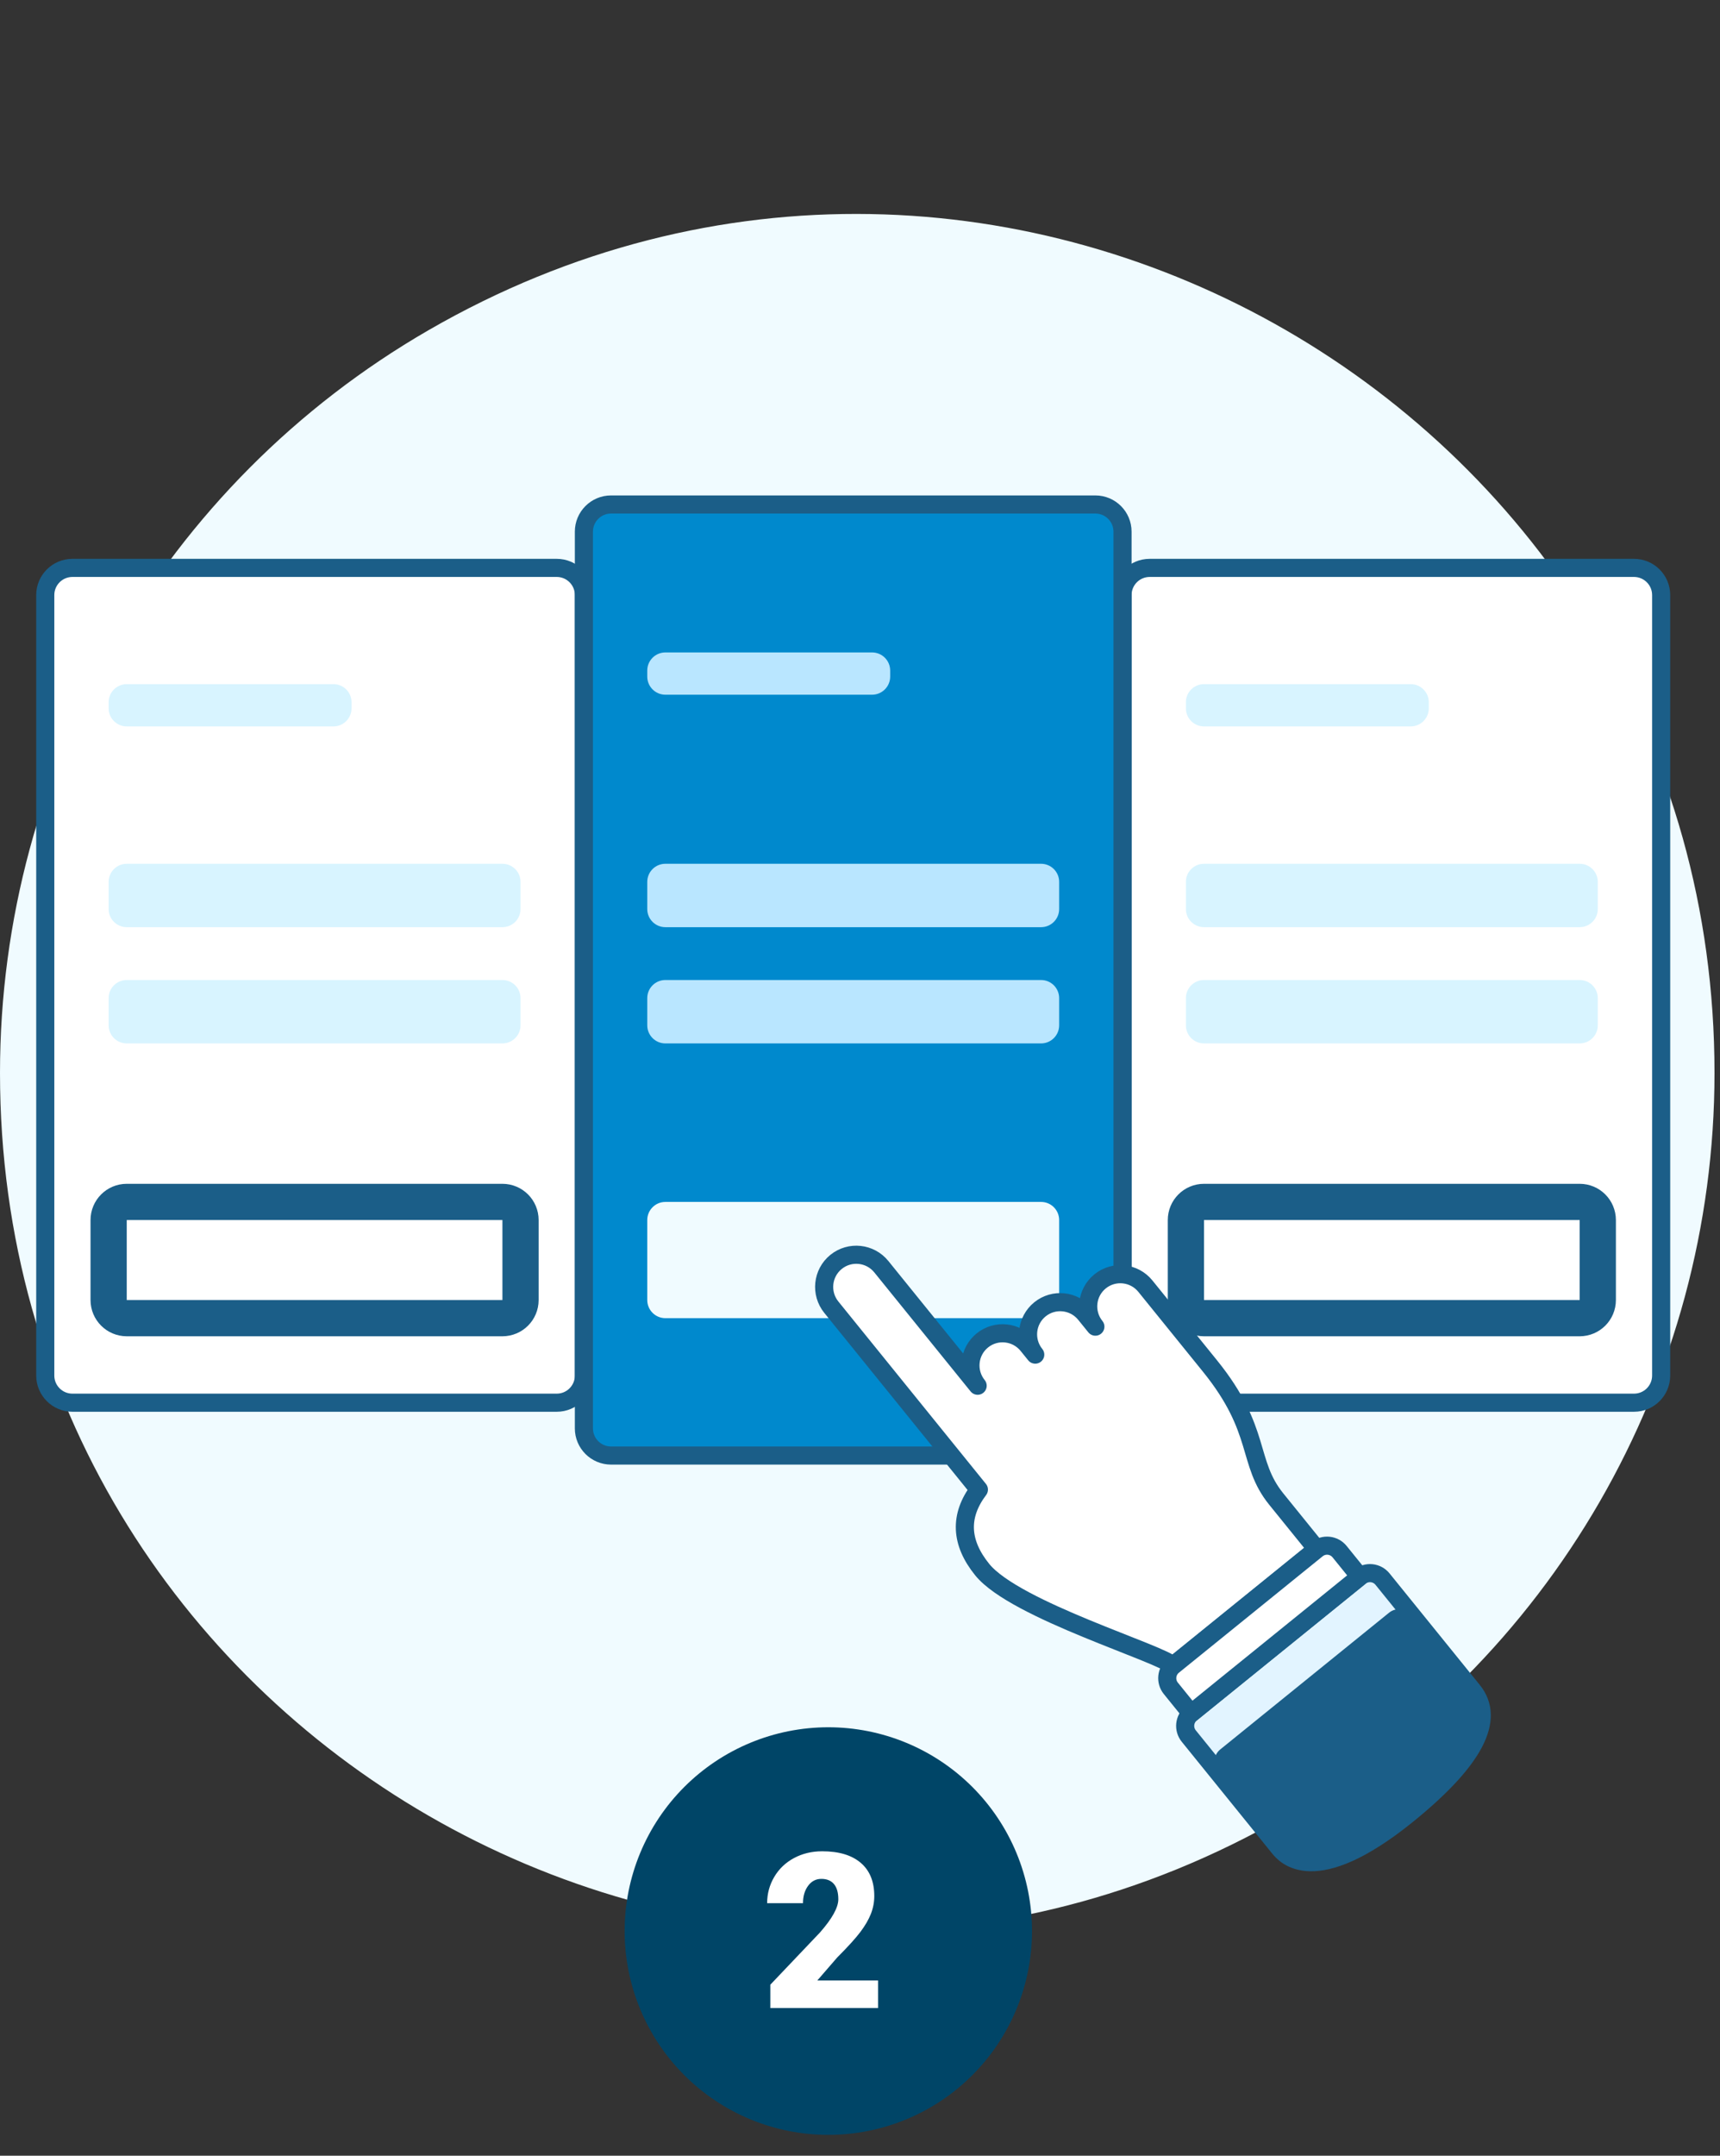
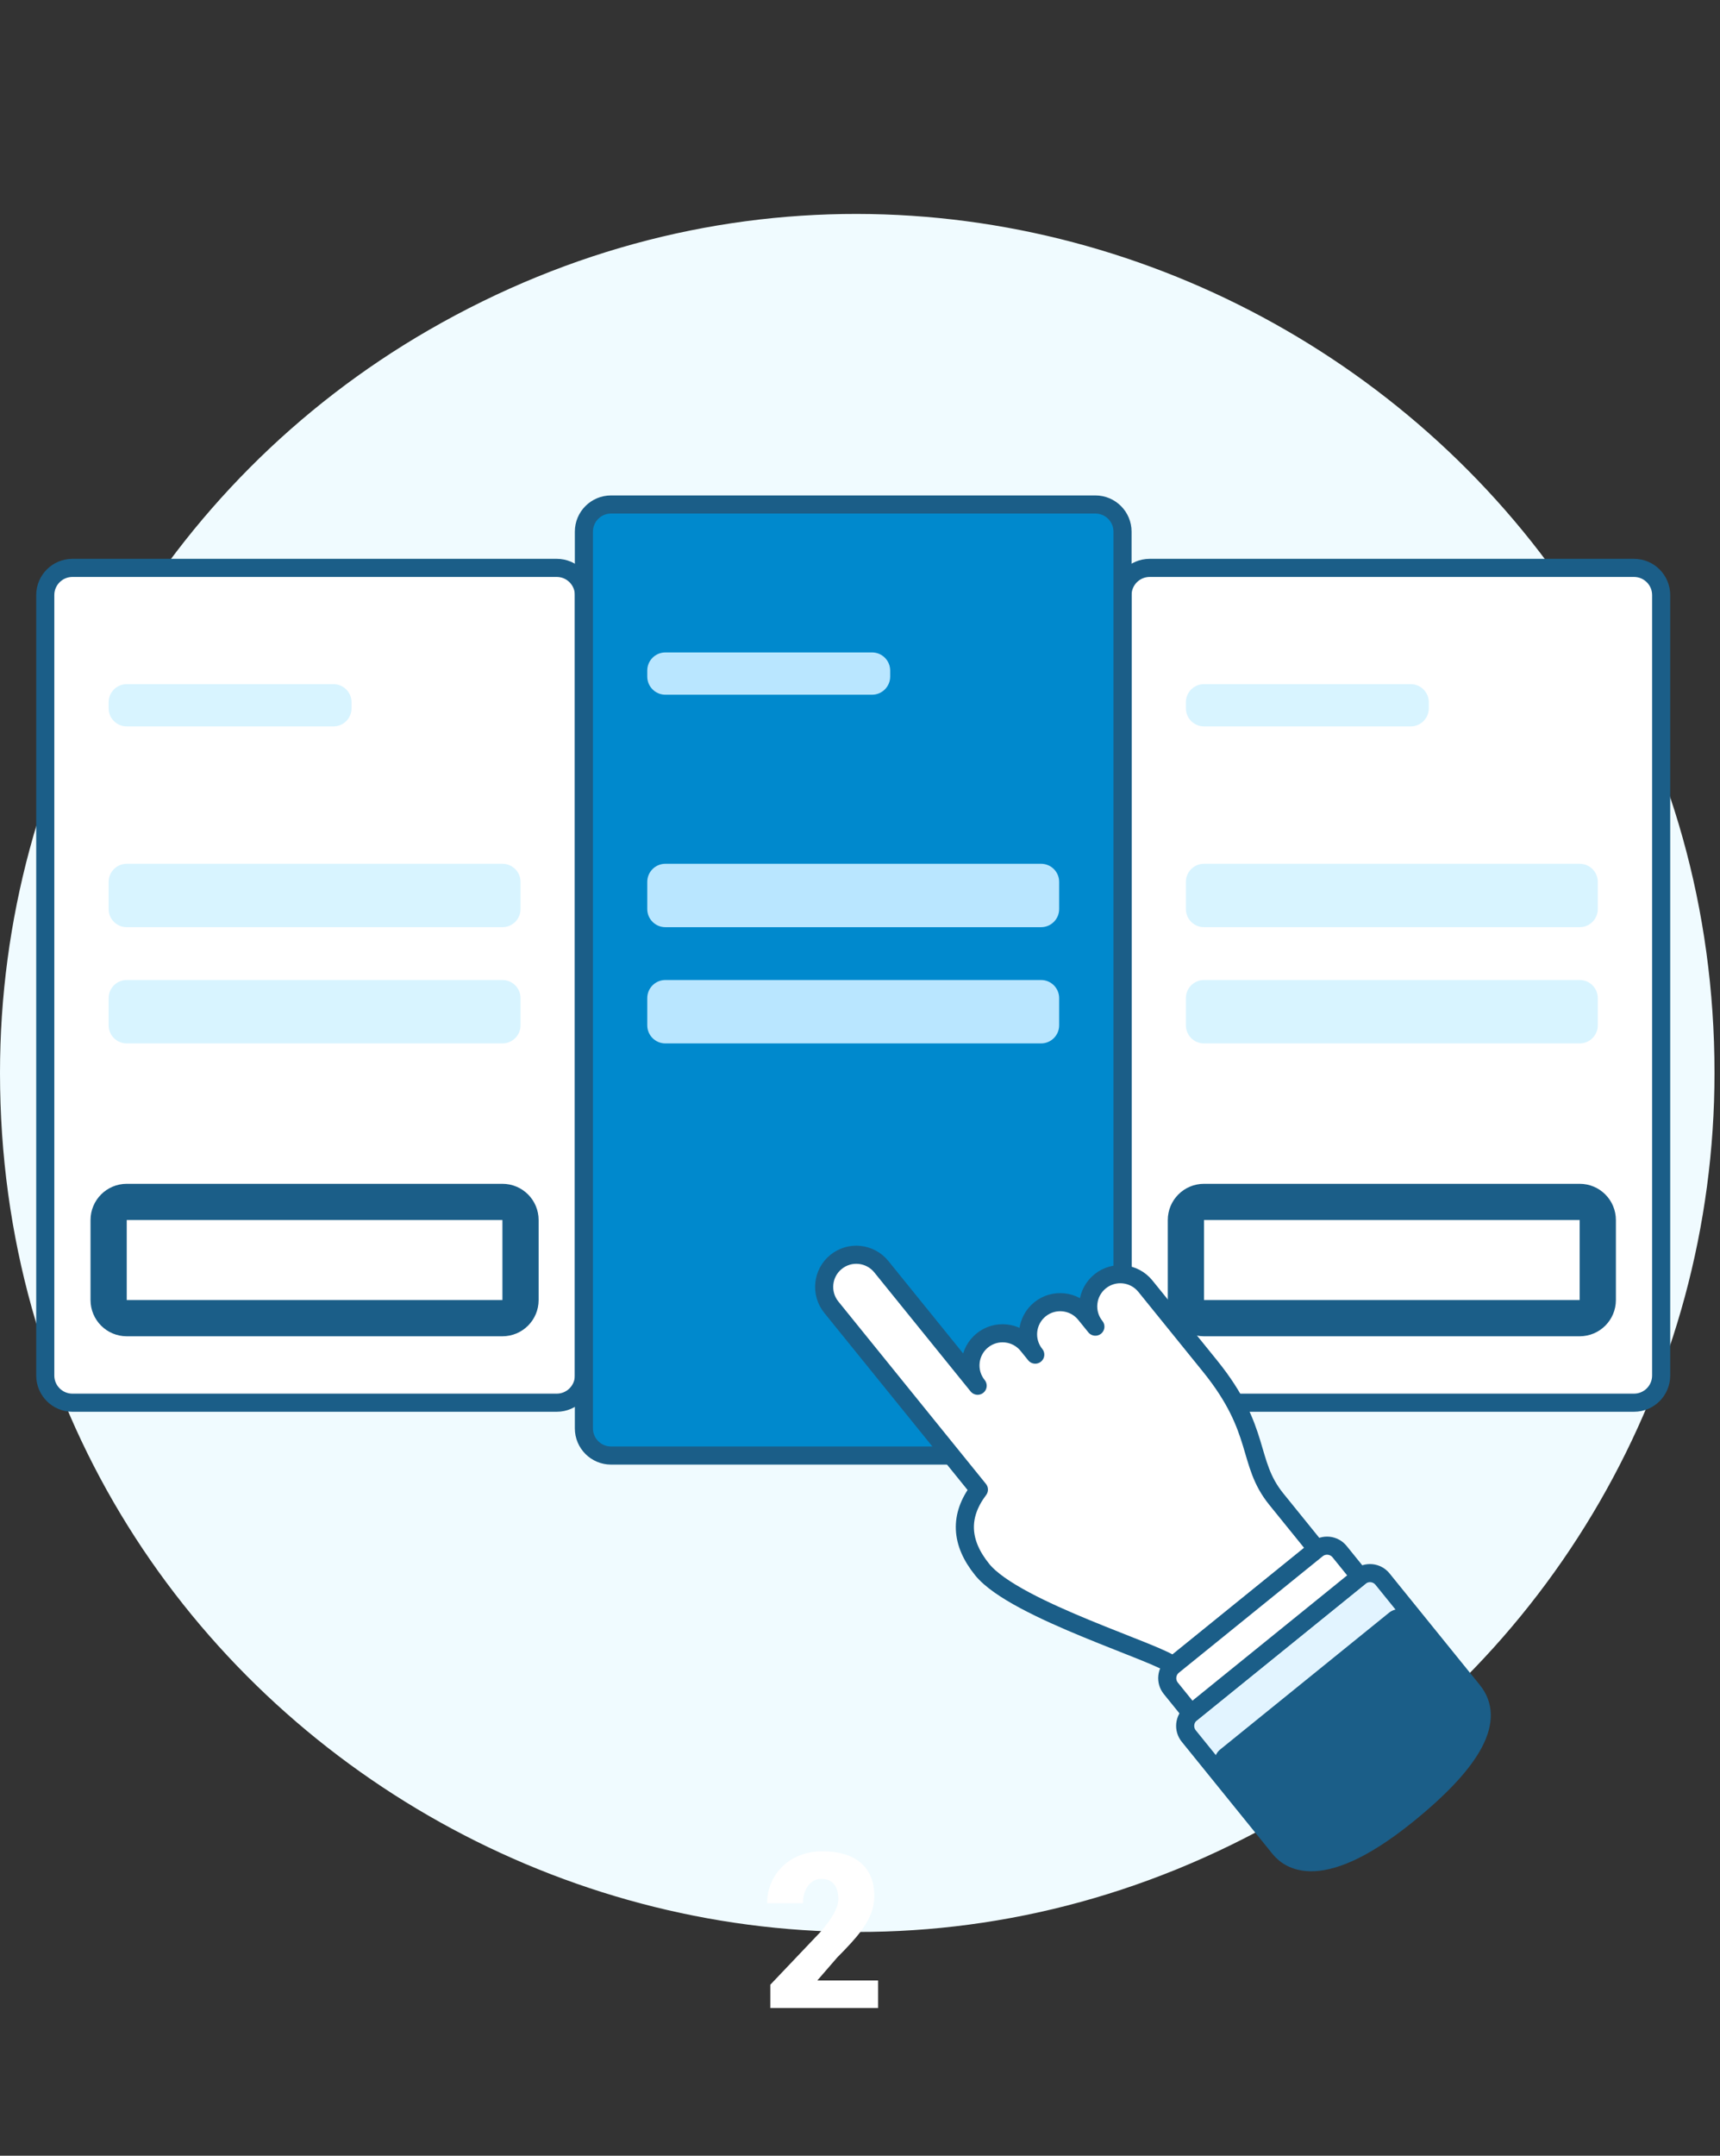
<svg xmlns="http://www.w3.org/2000/svg" width="190" height="238">
  <rect width="100%" height="100%" fill="#333333" stroke="none" />
  <path fill="#F0FBFF" transform="translate(0 23.62)" d="M0 94.838C0 167.735 78.914 213.296 142.045 176.847C171.344 159.931 189.393 128.669 189.393 94.838C189.393 21.94 110.479 -23.621 47.348 12.828C18.049 29.744 0 61.006 0 94.838Z" />
  <path fill="white" transform="matrix(-1 0 0 1 64.5 62.698)" d="M3 0L56.5 0C58.157 -3.0435919e-16 59.5 1.343 59.5 3L59.5 89.167C59.5 90.824 58.157 92.167 56.5 92.167L3 92.167C1.343 92.167 1.0145306e-16 90.824 0 89.167L0 3C-2.0290612e-16 1.343 1.343 2.0290612e-16 3 0Z" fill-rule="evenodd" />
  <path fill="none" stroke="#1B5E88" stroke-width="2" stroke-miterlimit="10" transform="matrix(-1 0 0 1 64.5 62.698)" d="M3 0L56.5 0C58.157 -3.0435919e-16 59.5 1.343 59.5 3L59.5 89.167C59.5 90.824 58.157 92.167 56.5 92.167L3 92.167C1.343 92.167 1.0145306e-16 90.824 0 89.167L0 3C-2.0290612e-16 1.343 1.343 2.0290612e-16 3 0Z" fill-rule="evenodd" />
  <path fill="none" stroke="#1B5E88" stroke-width="4" stroke-miterlimit="5" transform="matrix(-1 0 0 1 57.5 132.698)" d="M2 0L43.5 0C44.605 -2.0290612e-16 45.5 0.895 45.5 2L45.5 10.833C45.5 11.938 44.605 12.833 43.5 12.833L2 12.833C0.895 12.833 6.7635376e-17 11.938 0 10.833L0 2C-1.3527075e-16 0.895 0.895 1.3527075e-16 2 0Z" fill-rule="evenodd" />
  <path fill="#D8F4FF" transform="matrix(-1 0 0 1 57.5 108.198)" d="M2 0L43.5 0C44.605 -2.0290612e-16 45.5 0.895 45.5 2L45.5 5C45.5 6.105 44.605 7 43.5 7L2 7C0.895 7 6.7635376e-17 6.105 0 5L0 2C-1.3527075e-16 0.895 0.895 1.3527075e-16 2 0Z" fill-rule="evenodd" />
  <path fill="#D8F4FF" transform="matrix(-1 0 0 1 57.5 95.365)" d="M2 0L43.5 0C44.605 -2.0290612e-16 45.5 0.895 45.5 2L45.5 5C45.5 6.105 44.605 7 43.5 7L2 7C0.895 7 6.7635376e-17 6.105 0 5L0 2C-1.3527075e-16 0.895 0.895 1.3527075e-16 2 0Z" fill-rule="evenodd" />
  <path fill="white" transform="matrix(-1 0 0 1 183.5 62.698)" d="M3 0L56.5 0C58.157 -3.0435919e-16 59.5 1.343 59.5 3L59.5 89.167C59.5 90.824 58.157 92.167 56.5 92.167L3 92.167C1.343 92.167 1.0145306e-16 90.824 0 89.167L0 3C-2.0290612e-16 1.343 1.343 2.0290612e-16 3 0Z" fill-rule="evenodd" />
  <path fill="none" stroke="#1B5E88" stroke-width="2" stroke-miterlimit="10" transform="matrix(-1 0 0 1 183.5 62.698)" d="M3 0L56.5 0C58.157 -3.0435919e-16 59.5 1.343 59.5 3L59.5 89.167C59.5 90.824 58.157 92.167 56.5 92.167L3 92.167C1.343 92.167 1.0145306e-16 90.824 0 89.167L0 3C-2.0290612e-16 1.343 1.343 2.0290612e-16 3 0Z" fill-rule="evenodd" />
  <path fill="none" stroke="#1B5E88" stroke-width="4" stroke-miterlimit="5" transform="matrix(-1 0 0 1 176.5 132.698)" d="M2 0L43.5 0C44.605 -2.0290612e-16 45.5 0.895 45.5 2L45.5 10.833C45.5 11.938 44.605 12.833 43.5 12.833L2 12.833C0.895 12.833 6.7635376e-17 11.938 0 10.833L0 2C-1.3527075e-16 0.895 0.895 1.3527075e-16 2 0Z" fill-rule="evenodd" />
  <path fill="#D8F4FF" transform="matrix(-1 0 0 1 176.5 108.198)" d="M2 0L43.5 0C44.605 -2.0290612e-16 45.5 0.895 45.5 2L45.5 5C45.5 6.105 44.605 7 43.5 7L2 7C0.895 7 6.7635376e-17 6.105 0 5L0 2C-1.3527075e-16 0.895 0.895 1.3527075e-16 2 0Z" fill-rule="evenodd" />
  <path fill="#D8F4FF" transform="matrix(-1 0 0 1 176.5 95.365)" d="M2 0L43.5 0C44.605 -2.0290612e-16 45.5 0.895 45.5 2L45.5 5C45.5 6.105 44.605 7 43.5 7L2 7C0.895 7 6.7635376e-17 6.105 0 5L0 2C-1.3527075e-16 0.895 0.895 1.3527075e-16 2 0Z" fill-rule="evenodd" />
  <path fill="#0089CD" transform="matrix(-1 0 0 1 124 55.698)" d="M3 0L56.5 0C58.157 -3.0435919e-16 59.5 1.343 59.5 3L59.5 102C59.5 103.657 58.157 105 56.5 105L3 105C1.343 105 1.0145306e-16 103.657 0 102L0 3C-2.0290612e-16 1.343 1.343 2.0290612e-16 3 0Z" fill-rule="evenodd" />
  <path fill="none" stroke="#1B5E88" stroke-width="2" stroke-miterlimit="10" transform="matrix(-1 0 0 1 124 55.698)" d="M3 0L56.5 0C58.157 -3.0435919e-16 59.5 1.343 59.5 3L59.5 102C59.5 103.657 58.157 105 56.5 105L3 105C1.343 105 1.0145306e-16 103.657 0 102L0 3C-2.0290612e-16 1.343 1.343 2.0290612e-16 3 0Z" fill-rule="evenodd" />
-   <path fill="#F0FBFF" transform="matrix(-1 0 0 1 117 132.698)" d="M2 0L43.5 0C44.605 -2.0290612e-16 45.5 0.895 45.5 2L45.5 10.833C45.5 11.938 44.605 12.833 43.5 12.833L2 12.833C0.895 12.833 6.7635376e-17 11.938 0 10.833L0 2C-1.3527075e-16 0.895 0.895 1.3527075e-16 2 0Z" fill-rule="evenodd" />
  <path fill="#B9E6FF" transform="matrix(-1 0 0 1 117 108.198)" d="M2 0L43.5 0C44.605 -2.0290612e-16 45.5 0.895 45.5 2L45.5 5C45.5 6.105 44.605 7 43.5 7L2 7C0.895 7 6.7635376e-17 6.105 0 5L0 2C-1.3527075e-16 0.895 0.895 1.3527075e-16 2 0Z" fill-rule="evenodd" />
  <path fill="#B9E6FF" transform="matrix(-1 0 0 1 117 95.365)" d="M2 0L43.5 0C44.605 -2.0290612e-16 45.5 0.895 45.5 2L45.5 5C45.5 6.105 44.605 7 43.5 7L2 7C0.895 7 6.7635376e-17 6.105 0 5L0 2C-1.3527075e-16 0.895 0.895 1.3527075e-16 2 0Z" fill-rule="evenodd" />
  <path fill="#B9E6FF" transform="matrix(-1 0 0 1 98.333 72.032)" d="M2 0L24.833 0C25.938 -2.1650158e-15 26.833 0.895 26.833 2L26.833 2.667C26.833 3.771 25.938 4.667 24.833 4.667L2 4.667C0.895 4.667 6.7635376e-17 3.771 0 2.667L0 2C-1.3527075e-16 0.895 0.895 1.3527075e-16 2 0Z" fill-rule="evenodd" />
  <path fill="#D8F4FF" transform="matrix(-1 0 0 1 38.833 75.532)" d="M2 0L24.833 0C25.938 -2.1650158e-15 26.833 0.895 26.833 2L26.833 2.667C26.833 3.771 25.938 4.667 24.833 4.667L2 4.667C0.895 4.667 6.7635376e-17 3.771 0 2.667L0 2C-1.3527075e-16 0.895 0.895 1.3527075e-16 2 0Z" fill-rule="evenodd" />
  <path fill="#D8F4FF" transform="matrix(-1 0 0 1 157.833 75.532)" d="M2 0L24.833 0C25.938 -2.1650158e-15 26.833 0.895 26.833 2L26.833 2.667C26.833 3.771 25.938 4.667 24.833 4.667L2 4.667C0.895 4.667 6.7635376e-17 3.771 0 2.667L0 2C-1.3527075e-16 0.895 0.895 1.3527075e-16 2 0Z" fill-rule="evenodd" />
  <path fill="white" transform="matrix(-0.777 0.629 0.629 0.777 111.688 123.67)" d="M28.435 29.475L28.435 3.56C28.435 1.595 26.844 0 24.88 0C22.918 0 21.326 1.595 21.326 3.56L21.326 20.473C21.326 18.507 19.735 16.912 17.772 16.912C15.81 16.912 14.217 18.507 14.217 20.473L14.217 21.808C14.217 19.843 12.627 18.247 10.663 18.247C8.701 18.247 7.109 19.843 7.109 21.808L7.109 23.588C7.109 21.623 5.518 20.028 3.554 20.028C1.592 20.028 0 21.623 0 23.588L0 34.937C0 44.111 3.554 45.716 3.554 50.959L3.554 58.08L23.979 58.08L24.006 58.109C24.006 56.986 25.953 52.841 29.848 45.675C32.65 42.128 34.051 39.095 34.051 36.577C34.051 34.06 32.179 31.692 28.435 29.475Z" fill-rule="evenodd" />
  <path fill="none" stroke="#1B5E88" stroke-width="2" stroke-linecap="round" stroke-linejoin="round" transform="matrix(-0.777 0.629 0.629 0.777 111.688 123.67)" d="M28.435 29.475L28.435 3.56C28.435 1.595 26.844 0 24.88 0C22.918 0 21.326 1.595 21.326 3.56L21.326 20.473C21.326 18.507 19.735 16.912 17.772 16.912C15.81 16.912 14.217 18.507 14.217 20.473L14.217 21.808C14.217 19.843 12.627 18.247 10.663 18.247C8.701 18.247 7.109 19.843 7.109 21.808L7.109 23.588C7.109 21.623 5.518 20.028 3.554 20.028C1.592 20.028 0 21.623 0 23.588L0 34.937C0 44.111 3.554 45.716 3.554 50.959L3.554 58.08L23.979 58.08L24.006 58.109C24.006 56.425 33.711 42.37 33.711 36.577C33.711 32.715 31.952 30.348 28.435 29.475Z" fill-rule="evenodd" />
  <path fill="#1B5E88" transform="matrix(-0.777 0.629 0.629 0.777 151.601 172.958)" d="M27.546 17.635C27.546 21.701 23.103 23.734 14.217 23.734C0 23.734 0 18.62 0 17.635L0 1.78C0 0.796 0.796 0 1.777 0L25.769 0C26.75 0 27.546 0.796 27.546 1.78L27.546 17.635Z" fill-rule="evenodd" />
  <path fill="#E2F4FF" transform="matrix(-0.777 0.629 0.629 0.777 151.601 172.958)" d="M25.769 0L1.777 0C0.796 0 0 0.798 0 1.78L0 6.898C0 5.916 0.796 5.118 1.777 5.118L25.769 5.118C26.75 5.118 27.546 5.916 27.546 6.898L27.546 1.78C27.546 0.798 26.75 0 25.769 0" fill-rule="evenodd" />
  <path fill="none" stroke="#1B5E88" stroke-width="2" stroke-linejoin="round" transform="matrix(-0.777 0.629 0.629 0.777 151.601 172.958)" d="M27.546 1.78L27.546 17.635C27.546 18.62 27.546 23.734 14.217 23.734C4.739 23.734 0 21.701 0 17.635L0 1.78C0 0.796 0.796 0 1.777 0L25.769 0C26.75 0 27.546 0.796 27.546 1.78Z" fill-rule="evenodd" />
  <path fill="white" transform="matrix(-0.777 0.629 0.629 0.777 146.859 169.926)" d="M23.992 5.341L23.992 1.78C23.992 0.796 23.196 0 22.215 0L1.777 0C0.796 0 0 0.796 0 1.78L0 5.341L23.992 5.341Z" fill-rule="evenodd" />
  <path fill="none" stroke="#1B5E88" stroke-width="2" stroke-linecap="round" stroke-linejoin="round" transform="matrix(-0.777 0.629 0.629 0.777 146.859 169.926)" d="M23.992 5.341L23.992 1.78C23.992 0.796 23.196 0 22.215 0L1.777 0C0.796 0 0 0.796 0 1.78L0 5.341L23.992 5.341Z" fill-rule="evenodd" />
  <path fill="#FFCEBF" transform="matrix(-0.777 0.629 0.629 0.777 112.233 170.295)" d="M0 0L1.857 0" fill-rule="evenodd" />
-   <path fill="#004567" transform="translate(69 190.698)" d="M45 22.5Q45 23.052 44.973 23.604Q44.946 24.156 44.892 24.705Q44.838 25.255 44.756 25.801Q44.675 26.348 44.568 26.89Q44.46 27.431 44.326 27.967Q44.191 28.503 44.031 29.031Q43.871 29.56 43.685 30.08Q43.499 30.6 43.287 31.11Q43.076 31.621 42.84 32.12Q42.604 32.619 42.343 33.106Q42.083 33.594 41.799 34.067Q41.515 34.541 41.208 35Q40.901 35.46 40.572 35.903Q40.243 36.347 39.893 36.774Q39.542 37.201 39.171 37.61Q38.8 38.019 38.41 38.41Q38.019 38.8 37.61 39.171Q37.201 39.542 36.774 39.893Q36.347 40.243 35.903 40.572Q35.46 40.901 35 41.208Q34.541 41.515 34.067 41.799Q33.594 42.083 33.106 42.343Q32.619 42.604 32.12 42.84Q31.621 43.076 31.11 43.287Q30.6 43.499 30.08 43.685Q29.56 43.871 29.031 44.031Q28.503 44.191 27.967 44.326Q27.431 44.46 26.89 44.568Q26.348 44.675 25.801 44.756Q25.255 44.838 24.705 44.892Q24.156 44.946 23.604 44.973Q23.052 45 22.5 45Q21.948 45 21.396 44.973Q20.844 44.946 20.295 44.892Q19.745 44.838 19.199 44.756Q18.652 44.675 18.11 44.568Q17.569 44.46 17.033 44.326Q16.497 44.191 15.969 44.031Q15.44 43.871 14.92 43.685Q14.4 43.499 13.89 43.287Q13.379 43.076 12.88 42.84Q12.381 42.604 11.894 42.343Q11.406 42.083 10.933 41.799Q10.459 41.515 10 41.208Q9.54 40.901 9.097 40.572Q8.653 40.243 8.226 39.893Q7.799 39.542 7.39 39.171Q6.981 38.8 6.59 38.41Q6.2 38.019 5.829 37.61Q5.458 37.201 5.107 36.774Q4.757 36.347 4.428 35.903Q4.099 35.46 3.792 35Q3.485 34.541 3.201 34.067Q2.917 33.594 2.657 33.106Q2.396 32.619 2.16 32.12Q1.924 31.621 1.713 31.11Q1.501 30.6 1.315 30.08Q1.129 29.56 0.969 29.031Q0.809 28.503 0.674 27.967Q0.54 27.431 0.432 26.89Q0.325 26.348 0.244 25.801Q0.162 25.255 0.108 24.705Q0.054 24.156 0.027 23.604Q0 23.052 0 22.5Q0 21.948 0.027 21.396Q0.054 20.844 0.108 20.295Q0.162 19.745 0.244 19.199Q0.325 18.652 0.432 18.11Q0.54 17.569 0.674 17.033Q0.809 16.497 0.969 15.969Q1.129 15.44 1.315 14.92Q1.501 14.4 1.713 13.89Q1.924 13.379 2.16 12.88Q2.396 12.381 2.657 11.894Q2.917 11.406 3.201 10.933Q3.485 10.459 3.792 10Q4.099 9.54 4.428 9.097Q4.757 8.653 5.107 8.226Q5.458 7.799 5.829 7.39Q6.2 6.981 6.59 6.59Q6.981 6.2 7.39 5.829Q7.799 5.458 8.226 5.107Q8.653 4.757 9.097 4.428Q9.54 4.099 10 3.792Q10.459 3.485 10.933 3.201Q11.406 2.917 11.894 2.657Q12.381 2.396 12.88 2.16Q13.379 1.924 13.89 1.713Q14.4 1.501 14.92 1.315Q15.44 1.129 15.969 0.969Q16.497 0.809 17.033 0.674Q17.569 0.54 18.11 0.432Q18.652 0.325 19.199 0.244Q19.745 0.162 20.295 0.108Q20.844 0.054 21.396 0.027Q21.948 0 22.5 0Q23.052 0 23.604 0.027Q24.156 0.054 24.705 0.108Q25.255 0.162 25.801 0.244Q26.348 0.325 26.89 0.432Q27.431 0.54 27.967 0.674Q28.503 0.809 29.031 0.969Q29.56 1.129 30.08 1.315Q30.6 1.501 31.11 1.713Q31.621 1.924 32.12 2.16Q32.619 2.396 33.106 2.657Q33.594 2.917 34.067 3.201Q34.541 3.485 35 3.792Q35.46 4.099 35.903 4.428Q36.347 4.757 36.774 5.107Q37.201 5.458 37.61 5.829Q38.019 6.2 38.41 6.59Q38.8 6.981 39.171 7.39Q39.542 7.799 39.893 8.226Q40.243 8.653 40.572 9.097Q40.901 9.54 41.208 10Q41.515 10.459 41.799 10.933Q42.083 11.406 42.343 11.894Q42.604 12.381 42.84 12.88Q43.076 13.379 43.287 13.89Q43.499 14.4 43.685 14.92Q43.871 15.44 44.031 15.969Q44.191 16.497 44.326 17.033Q44.46 17.569 44.568 18.11Q44.675 18.652 44.756 19.199Q44.838 19.745 44.892 20.295Q44.946 20.844 44.973 21.396Q45 21.948 45 22.5Z" />
  <path fill="white" transform="translate(84.742 204.39)" d="M12.258 17.309L0.352 17.309L0.352 14.73L5.836 8.965C7.188 7.426 7.863 6.203 7.863 5.297C7.863 4.562 7.703 4.004 7.383 3.621C7.062 3.238 6.598 3.047 5.988 3.047C5.387 3.047 4.898 3.303 4.523 3.814C4.148 4.326 3.961 4.965 3.961 5.73L0 5.73C0 4.684 0.262 3.717 0.785 2.83C1.309 1.943 2.035 1.25 2.965 0.75C3.895 0.25 4.934 0 6.082 0C7.926 0 9.346 0.426 10.342 1.277C11.338 2.129 11.836 3.352 11.836 4.945C11.836 5.617 11.711 6.271 11.461 6.908C11.211 7.545 10.822 8.213 10.295 8.912C9.768 9.611 8.918 10.547 7.746 11.719L5.543 14.262L12.258 14.262L12.258 17.309Z" />
</svg>